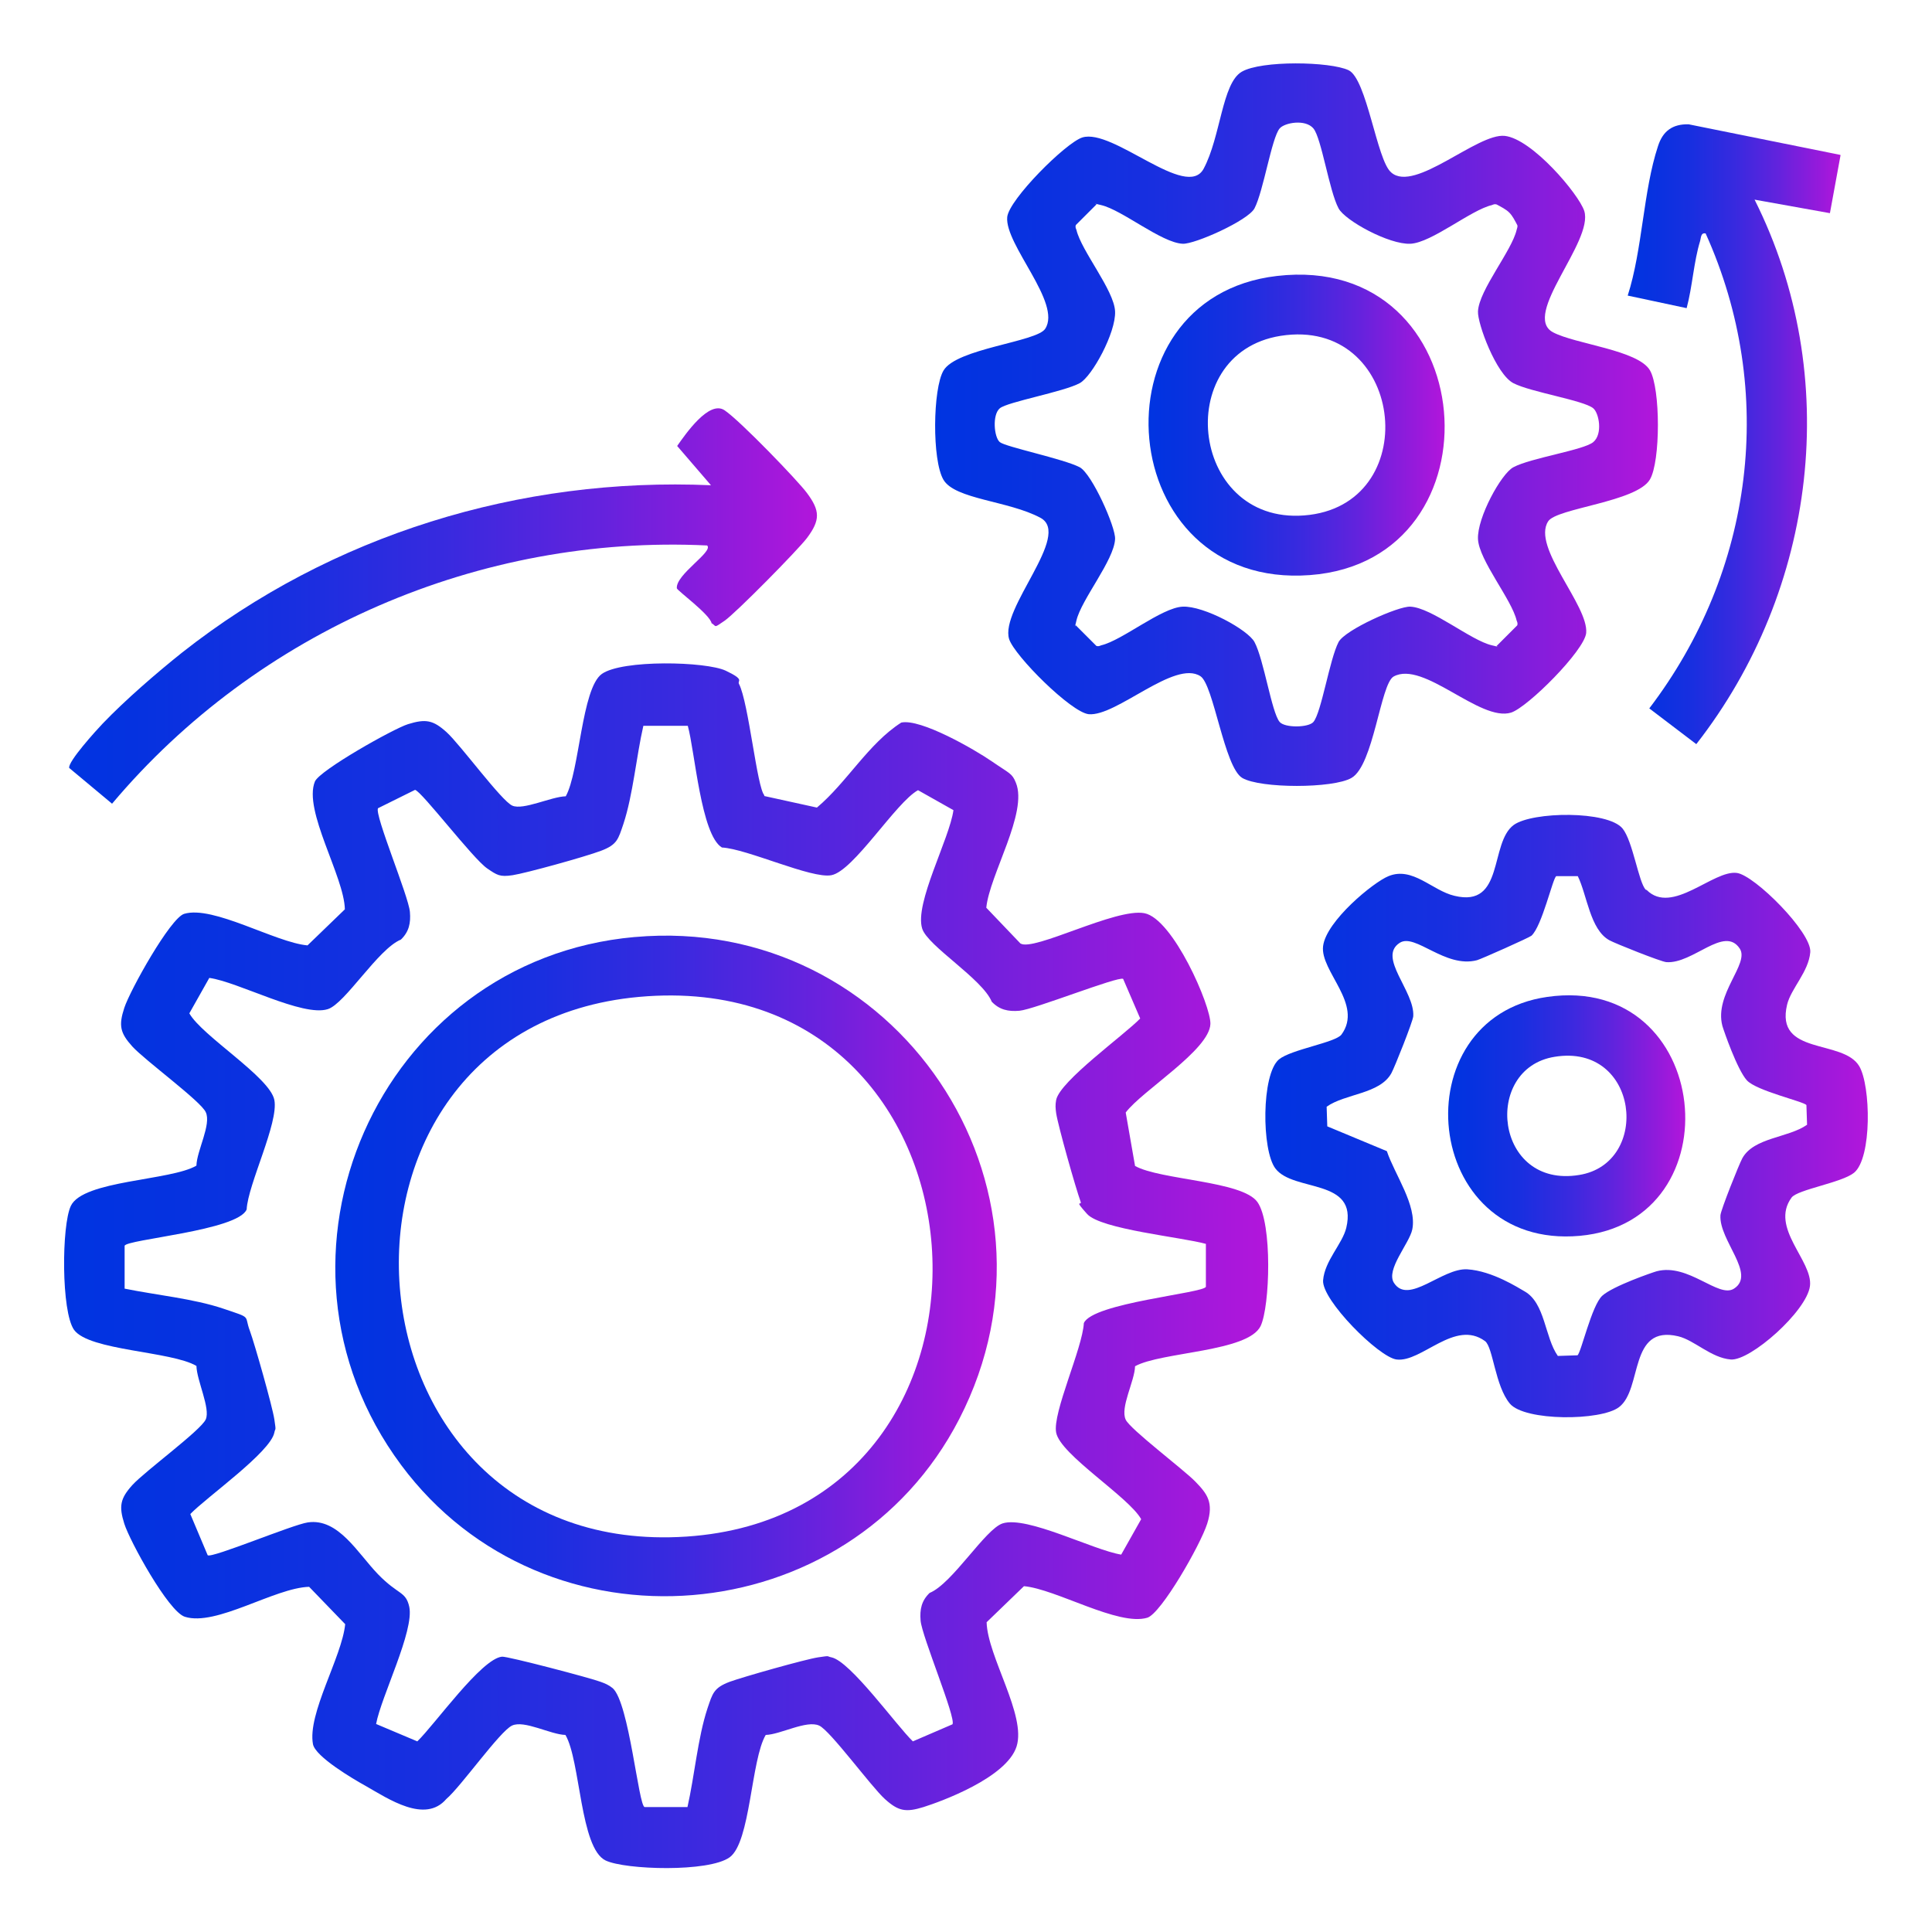
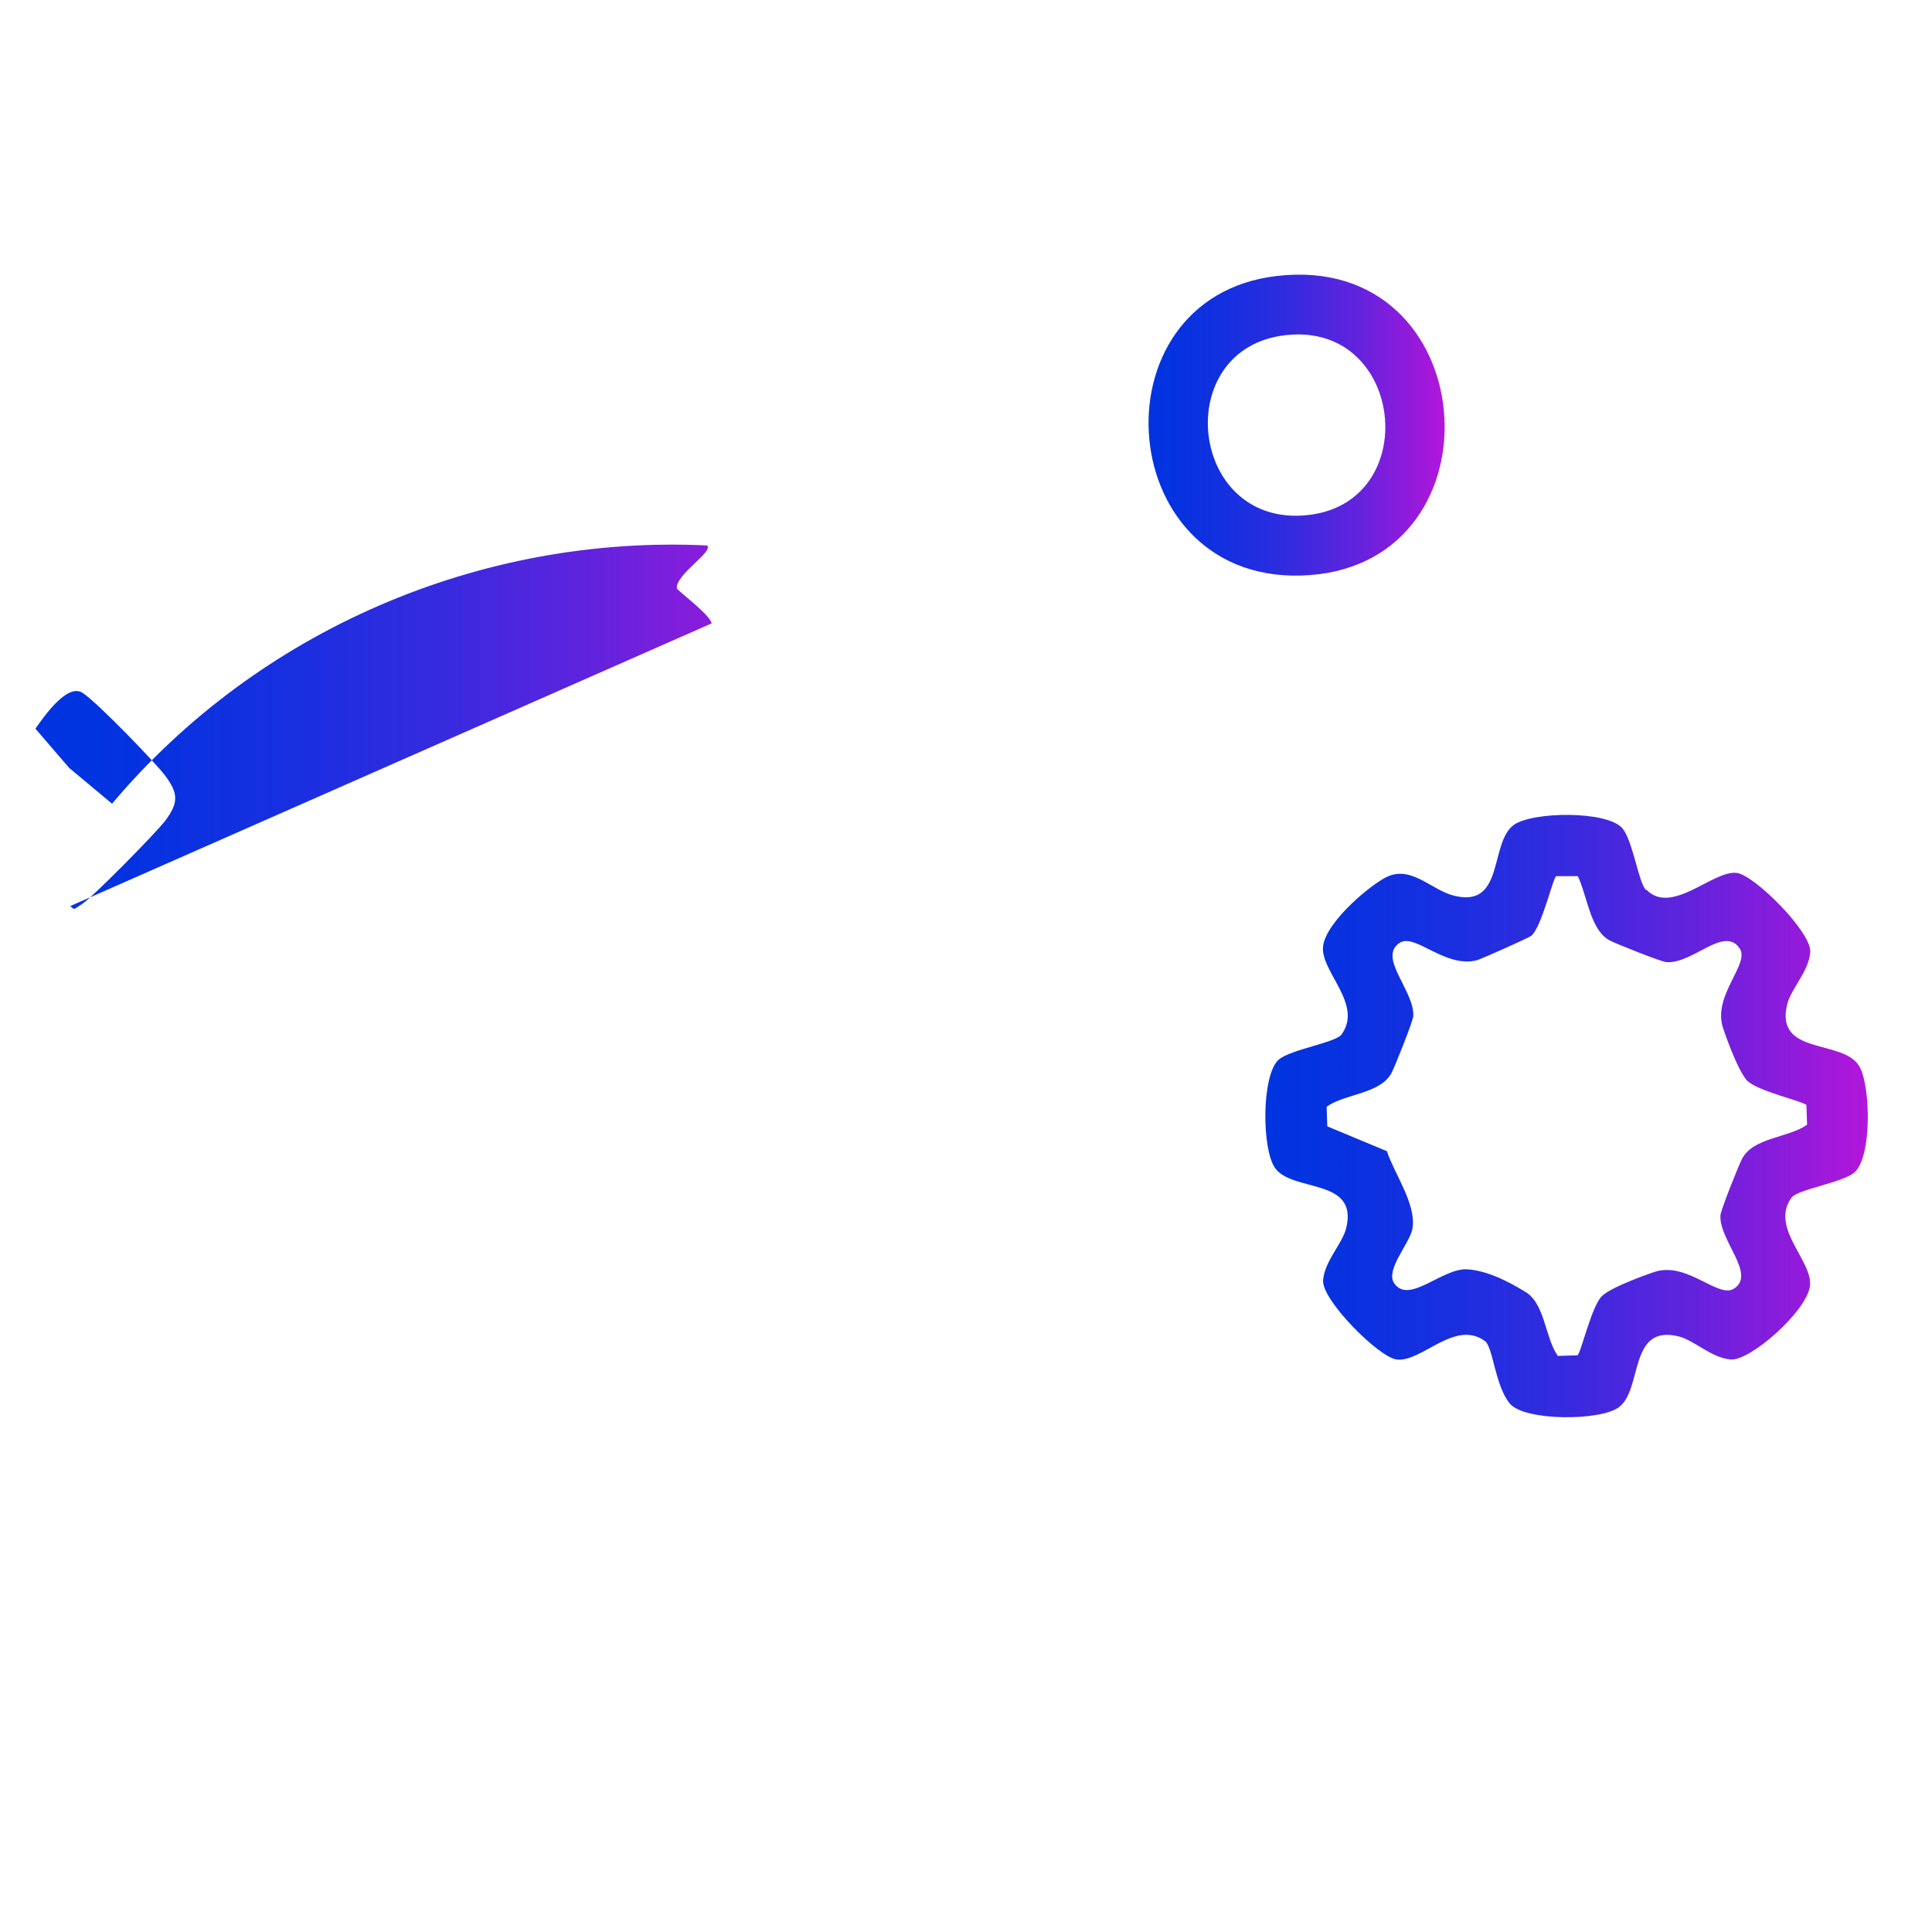
<svg xmlns="http://www.w3.org/2000/svg" xmlns:xlink="http://www.w3.org/1999/xlink" id="Layer_1" version="1.1" viewBox="0 0 600 600">
  <defs>
    <style>
      .st0 {
        fill: url(#linear-gradient2);
      }

      .st1 {
        fill: url(#linear-gradient1);
      }

      .st2 {
        fill: url(#linear-gradient3);
      }

      .st3 {
        fill: url(#linear-gradient6);
      }

      .st4 {
        fill: url(#linear-gradient7);
      }

      .st5 {
        fill: url(#linear-gradient5);
      }

      .st6 {
        fill: url(#linear-gradient4);
      }

      .st7 {
        fill: url(#linear-gradient);
      }
    </style>
    <linearGradient id="linear-gradient" x1="19.9" y1="393.2" x2="393.6" y2="393.2" gradientUnits="userSpaceOnUse">
      <stop offset="0" stop-color="#0034e1" />
      <stop offset=".1" stop-color="#0632e0" />
      <stop offset=".3" stop-color="#182fe0" />
      <stop offset=".5" stop-color="#372adf" />
      <stop offset=".7" stop-color="#6123dd" />
      <stop offset=".9" stop-color="#961adb" />
      <stop offset="1" stop-color="#b216db" />
    </linearGradient>
    <linearGradient id="linear-gradient1" x1="290.5" y1="132" x2="514.8" y2="132" xlink:href="#linear-gradient" />
    <linearGradient id="linear-gradient2" x1="393.1" y1="346.6" x2="580.1" y2="346.6" xlink:href="#linear-gradient" />
    <linearGradient id="linear-gradient3" x1="21.4" y1="188.2" x2="253.6" y2="188.2" xlink:href="#linear-gradient" />
    <linearGradient id="linear-gradient4" x1="505.5" y1="134.9" x2="571.6" y2="134.9" xlink:href="#linear-gradient" />
    <linearGradient id="linear-gradient5" x1="104.2" y1="393.1" x2="309.6" y2="393.1" xlink:href="#linear-gradient" />
    <linearGradient id="linear-gradient6" x1="356.6" y1="132.1" x2="448.6" y2="132.1" xlink:href="#linear-gradient" />
    <linearGradient id="linear-gradient7" x1="449.7" y1="346.5" x2="523.4" y2="346.5" xlink:href="#linear-gradient" />
  </defs>
-   <path class="st7" d="M237.3,247.2l16.4,3.6c9.3-7.8,16-19.9,26.2-26.4,6-1.3,22.7,8.3,28.2,12.1s6.2,3.6,7.4,6.6c3.8,9.3-8.2,28.6-9.2,38.8l10.6,11.1c4.1,2.6,29.6-11.1,38.5-9.4s20.7,28.8,20.5,34.4c-.3,8.1-21.2,20.7-26.3,27.5l2.9,16.6c7.9,4.4,33.3,4.6,38,11.2s3.9,32.4,1,38.5c-3.9,8.1-30.9,8-39,12.5-.1,4.6-4.7,12.8-2.9,16.6,1.4,3,17.9,15.4,21.6,19.2s5.8,6.5,3.7,13.1-14.3,27.9-18.6,29.2c-9,2.7-28.3-8.9-38.3-9.8l-11.6,11.2c.3,10.7,12.4,28.9,9.3,38.6s-23.5,17.1-28.9,18.8c-5.5,1.7-7.8,1.3-12-2.5-4.3-3.9-17-21.3-20.4-22.8-3.9-1.8-12.1,2.8-16.6,2.9-4.6,7.8-4.7,33.3-11.2,38s-32.4,3.9-38.5,1c-8-3.8-7.8-31-12.5-39-4.6-.1-12.8-4.7-16.6-2.9s-15.9,19-20.4,22.8c-6.6,7.7-17.9,0-25.1-4.1-3.8-2.1-15.5-9-16.3-12.9-1.8-9.5,9-27.1,10-37.3l-11.2-11.6c-10.7.3-28.9,12.4-38.6,9.3-5.1-1.6-17.1-23.5-18.8-28.9s-1.3-7.8,2.5-12c3.9-4.3,21.3-17,22.8-20.4s-2.8-12.1-2.9-16.6c-7.8-4.6-33.3-4.7-38-11.2-4-5.6-3.9-32.4-1-38.5,3.8-8,31-7.8,39-12.5.1-4.6,4.7-12.8,2.9-16.6-1.5-3.4-18.9-16.1-22.8-20.4-3.8-4.2-4.3-6.5-2.5-12s14.3-27.9,18.6-29.2c9-2.7,28.3,8.9,38.3,9.8l11.6-11.2c-.2-10.2-13-30.7-9.3-39.7,1.5-3.5,24.4-16.4,28.9-17.8,5.5-1.7,7.8-1.3,12,2.5,4.3,3.9,17,21.3,20.4,22.8s12.1-2.8,16.6-2.9c4.3-7.7,4.9-33.5,11.2-38s32.4-3.9,38.5-1,3.5,3,4.1,4.1c3,5.8,5.6,32.4,7.9,34.6ZM213.7,225.4h-13.9c-2.2,9.6-3.2,21.4-6.2,30.5-1.6,4.7-1.9,6.4-6.9,8.3s-23.5,7-27.5,7.6-4.8,0-7.9-2.1c-4.5-3.1-20.3-23.9-22.4-24.4l-11.5,5.7c-1.2,1.9,9.5,27.3,9.9,32.2.3,3.5-.3,6.2-2.8,8.6-7.1,2.9-17.3,19.9-22.7,21.6-7.8,2.5-27.9-8.5-36.8-9.7l-6.2,11c3.9,7,25,19.8,26.4,26.9s-8.2,26.2-8.6,34c-2.7,6.6-37.5,9.3-37.9,11.3v13.3c9.8,2,21.4,3.1,30.6,6.2s6.4,1.9,8.3,6.9c1.5,4.1,7,23.5,7.6,27.5s.3,2.5,0,4.1c-1.2,6.1-21.1,20.1-26.1,25.3l5.4,12.8c1.3,1,26.3-9.5,31.1-10.2,9.5-1.4,15.5,9.6,21.8,16.1s8.6,5.2,9.7,10.1c1.6,7.5-8.7,27.8-10.3,36.4l12.8,5.4c5.4-5.2,19.9-25.7,26.3-26.3,1.6-.2,27.8,6.7,30.6,7.8,1.4.5,2.6,1,3.8,2,5.1,4.6,8,36.6,9.9,36.9h13.3c2.2-9.7,3.2-21.5,6.2-30.6,1.6-4.7,1.9-6.4,6.9-8.3,4.1-1.5,23.5-7,27.5-7.6s2.5-.3,4.1,0c5.9,1.2,20.2,21.2,25.3,26.1l12.3-5.3c1.2-1.9-9.5-27.3-9.9-32.2-.3-3.5.3-6.2,2.8-8.6,7.1-2.9,17.3-19.9,22.7-21.6,7.6-2.4,28.1,8.3,36.8,9.7l6.2-11c-3.8-6.9-25.1-20-26.4-26.9-1.2-6.1,8.2-26.2,8.6-34,2.7-6.3,37.5-9.3,37.9-11.3v-13.3c-7.5-2.1-32.6-4.5-36.9-9.3s-1.5-2.4-2-3.8c-1.5-4.1-7-23.5-7.6-27.5-.2-1.5-.3-2.5,0-4.1,1.2-5.9,21.2-20.2,26.1-25.3l-5.3-12.3c-1.5-.9-27.6,9.5-32.2,9.9-3.5.3-6.2-.3-8.6-2.8-2.9-7.1-19.9-17.3-21.6-22.7-2.5-7.8,8.5-27.9,9.7-36.8l-11-6.2c-6.9,3.8-20,25.1-26.9,26.4-6.1,1.2-26.2-8.2-34-8.6-6.5-3.9-8.4-29.9-10.6-37.8Z" />
-   <path class="st1" d="M432.1,53.6c7.3,6.3,26.7-12.3,35.2-11.4s23,18.1,24.7,23.3c3,9.5-19.6,32.4-9.7,37.7,7,3.7,26.4,5.5,30.1,11.8,3.3,5.7,3.3,28.3,0,33.9-4.1,7-29,8.9-31.6,13-5.2,8,12.6,26.1,11.8,34.7-.6,5.5-18.1,23-23.3,24.7-9.7,3-27.2-16.3-36.5-11.2-4.1,2.3-6.2,27.6-13.1,31.5-5.7,3.3-28.3,3.3-33.9,0s-8.9-29-13-31.6c-8-5.2-26.1,12.6-34.7,11.8-5.5-.6-23-18.1-24.7-23.3-3-9.5,19.6-32.4,9.7-37.7s-26.5-5.7-30.1-11.8-3.3-28.3,0-33.9c4-6.9,29-8.9,31.6-13,5.2-8-12.6-26.1-11.8-34.7.6-5.5,18.1-23,23.3-24.7,9.5-3,32.4,19.6,37.7,9.7s5.7-26.5,11.8-30.1,27.5-3.2,33.2-.5,8.8,28,13.2,31.7ZM468.7,66c-1-1-2.6-1.8-3.9-2.5-.6-.2-1,0-1.5.2-6.5,1.5-18.7,11.7-25.3,12s-20.3-7.2-22.3-11c-2.9-5.4-5.3-21.8-7.8-24.8s-9-1.8-10.5,0c-2.5,3-5,19.4-7.8,24.8-2,3.8-18.6,11.2-22.3,11-6.6-.3-18.8-10.5-25.3-12s-1-.4-1.5-.2l-6.4,6.4c-.2.6,0,1,.2,1.5,1.5,6.5,11.7,18.7,12,25.3s-7.2,20.3-11,22.3c-5,2.7-22.4,5.8-24.8,7.8s-1.8,9,0,10.5,19.8,5.2,24.8,7.8c3.8,2,11.2,18.6,11,22.3-.3,6.6-10.5,18.8-12,25.3s-.4,1-.2,1.5l6.4,6.4c.6.2,1,0,1.5-.2,6.5-1.5,18.7-11.7,25.3-12s20.3,7.2,22.3,11c2.9,5.4,5.3,21.8,7.8,24.8,1.6,1.9,9,1.8,10.5,0,2.5-3,5-19.4,7.8-24.8,2-3.8,18.6-11.2,22.3-11,6.6.3,18.8,10.5,25.3,12s1,.4,1.5.2l6.4-6.4c.2-.6,0-1-.2-1.5-1.5-6.5-11.7-18.7-12-25.3s7.2-20.3,11-22.3c5.4-2.9,21.8-5.3,24.8-7.8s1.8-9,0-10.5c-3-2.5-19.4-5-24.8-7.8s-11.2-18.6-11-22.3c.3-6.6,10.5-18.8,12-25.3.1-.5.4-1,.2-1.5-.7-1.3-1.4-2.8-2.5-3.9Z" />
  <path class="st0" d="M511.4,276.4c7.9,7.9,20.7-6.3,28-5.3,5.5.7,23.3,18.5,22.8,24.6s-6,11.3-7.2,16.3c-3.8,15.9,17.3,10.6,22.4,19.1,3.6,6.1,4,28.5-1.6,33.1-3.8,3.1-17.5,5.2-19.4,7.7-6.9,9.4,6.7,19.7,5.7,27.5s-18.5,23.3-24.6,22.8-11.3-6-16.3-7.2c-15.5-3.7-11,16.4-18.4,22-5.6,4.3-29.3,4.4-33.9-1.1s-5.2-17.5-7.7-19.4c-9.4-6.9-19.7,6.7-27.5,5.7-5.5-.7-23.3-18.5-22.8-24.6s6-11.3,7.2-16.3c3.7-15.5-16.4-11-22-18.4-4.3-5.6-4.4-29.3,1.1-33.9,3.8-3.1,17.5-5.2,19.4-7.7,6.9-9.4-6.7-19.7-5.7-27.5s15.6-19.8,20.3-21.7c7.5-3.1,13.6,4.5,20.5,6.1,15.6,3.8,10.8-16.4,18.4-22,5.8-4.2,29.2-4.5,33.8,1.1,3.2,3.9,5,16.8,7.2,19ZM490,272.1h-6.7c-1.1.7-4.4,15.5-7.7,18.5-.7.6-15.5,7.2-16.9,7.6-9.9,2.6-19.2-8.5-24-5.4-7,4.5,4.7,15,4.2,22.8-.1,1.6-5.8,15.9-6.8,17.7-3.6,6.5-14.3,6.3-20.1,10.4l.2,6.1,18.5,7.7c2.4,7.2,9.4,16.8,7.9,24.3-.9,4.4-8.3,12.5-5.7,16.6,4.5,7,15-4.7,22.8-4.2s15.9,5.8,17.7,6.8c6.5,3.6,6.3,14.3,10.4,20.1l6.1-.2c1.1-.7,4.4-15.5,7.7-18.5s15.5-7.2,16.9-7.6c9.9-2.6,19.2,8.5,24,5.4,7-4.5-4.7-15-4.2-22.8.1-1.6,5.8-15.9,6.8-17.7,3.6-6.5,14.3-6.3,20.1-10.4l-.2-6.1c-.7-1.1-15.5-4.4-18.5-7.7s-7.2-15.5-7.6-16.9c-2.6-9.9,8.5-19.3,5.4-24-4.8-7.3-14.5,4.8-22.8,4.2-1.6-.1-15.9-5.8-17.7-6.8-6-3.3-6.9-14-9.8-19.9Z" />
-   <path class="st2" d="M221,193.6c-.4-2.7-10.7-10.2-10.8-10.9-.4-4.3,11.5-11.4,9.4-13.3-70.6-3.4-139.6,26.5-184.8,80.2l-13.3-11.1c-.5-1.9,8.4-11.7,10.4-13.8,7-7.3,16.7-15.7,24.6-22,46.4-36.6,105-54.6,164.3-52l-10.5-12.2c2.6-3.7,9.9-14.3,14.7-11.1s22.9,22,25.6,25.7c4.1,5.5,4.2,8.4,0,14-2.8,3.7-22.2,23.4-25.6,25.7s-2.4,1.8-3.9.8Z" />
-   <path class="st6" d="M571.6,48.2l-3.3,18-23.4-4.2c27.5,54.8,19.3,121.2-18.1,169.1l-14.6-11.1c32.4-42.5,39.7-98.3,17.5-147.5-1.5-.3-1.4,1.2-1.7,2.3-2,6.5-2.4,14.2-4.2,20.9l-18.3-3.9c4.6-14.3,4.8-32.5,9.4-46.4,1.5-4.7,4.5-6.9,9.5-6.8l47.1,9.5Z" />
-   <path class="st5" d="M197.2,291c80.8-7.2,138,77.3,100.7,149.7-34.3,66.6-128.6,74.4-173.3,14.3-47.8-64.3-7.1-156.9,72.5-164ZM198.4,309.6c-107.2,9.8-95.7,174.9,14.8,167.6,109.3-7.3,98.7-177.9-14.8-167.6Z" />
+   <path class="st2" d="M221,193.6c-.4-2.7-10.7-10.2-10.8-10.9-.4-4.3,11.5-11.4,9.4-13.3-70.6-3.4-139.6,26.5-184.8,80.2l-13.3-11.1l-10.5-12.2c2.6-3.7,9.9-14.3,14.7-11.1s22.9,22,25.6,25.7c4.1,5.5,4.2,8.4,0,14-2.8,3.7-22.2,23.4-25.6,25.7s-2.4,1.8-3.9.8Z" />
  <path class="st3" d="M396.6,85.7c63.9-7.4,70.9,88.4,10.2,92.9-61.2,4.6-68.4-86.2-10.2-92.9ZM397.7,104.3c-34.5,5.5-27.9,60.2,9,55.6,35.8-4.5,29.1-61.6-9-55.6Z" />
-   <path class="st4" d="M480.5,309.6c51.4-7.4,58.8,69.8,10.1,74.2-49.3,4.4-55.6-67.7-10.1-74.2ZM482.8,328.2c-22.5,3.6-18.6,41,7.6,36.7,22.5-3.6,18.6-41-7.6-36.7Z" />
</svg>